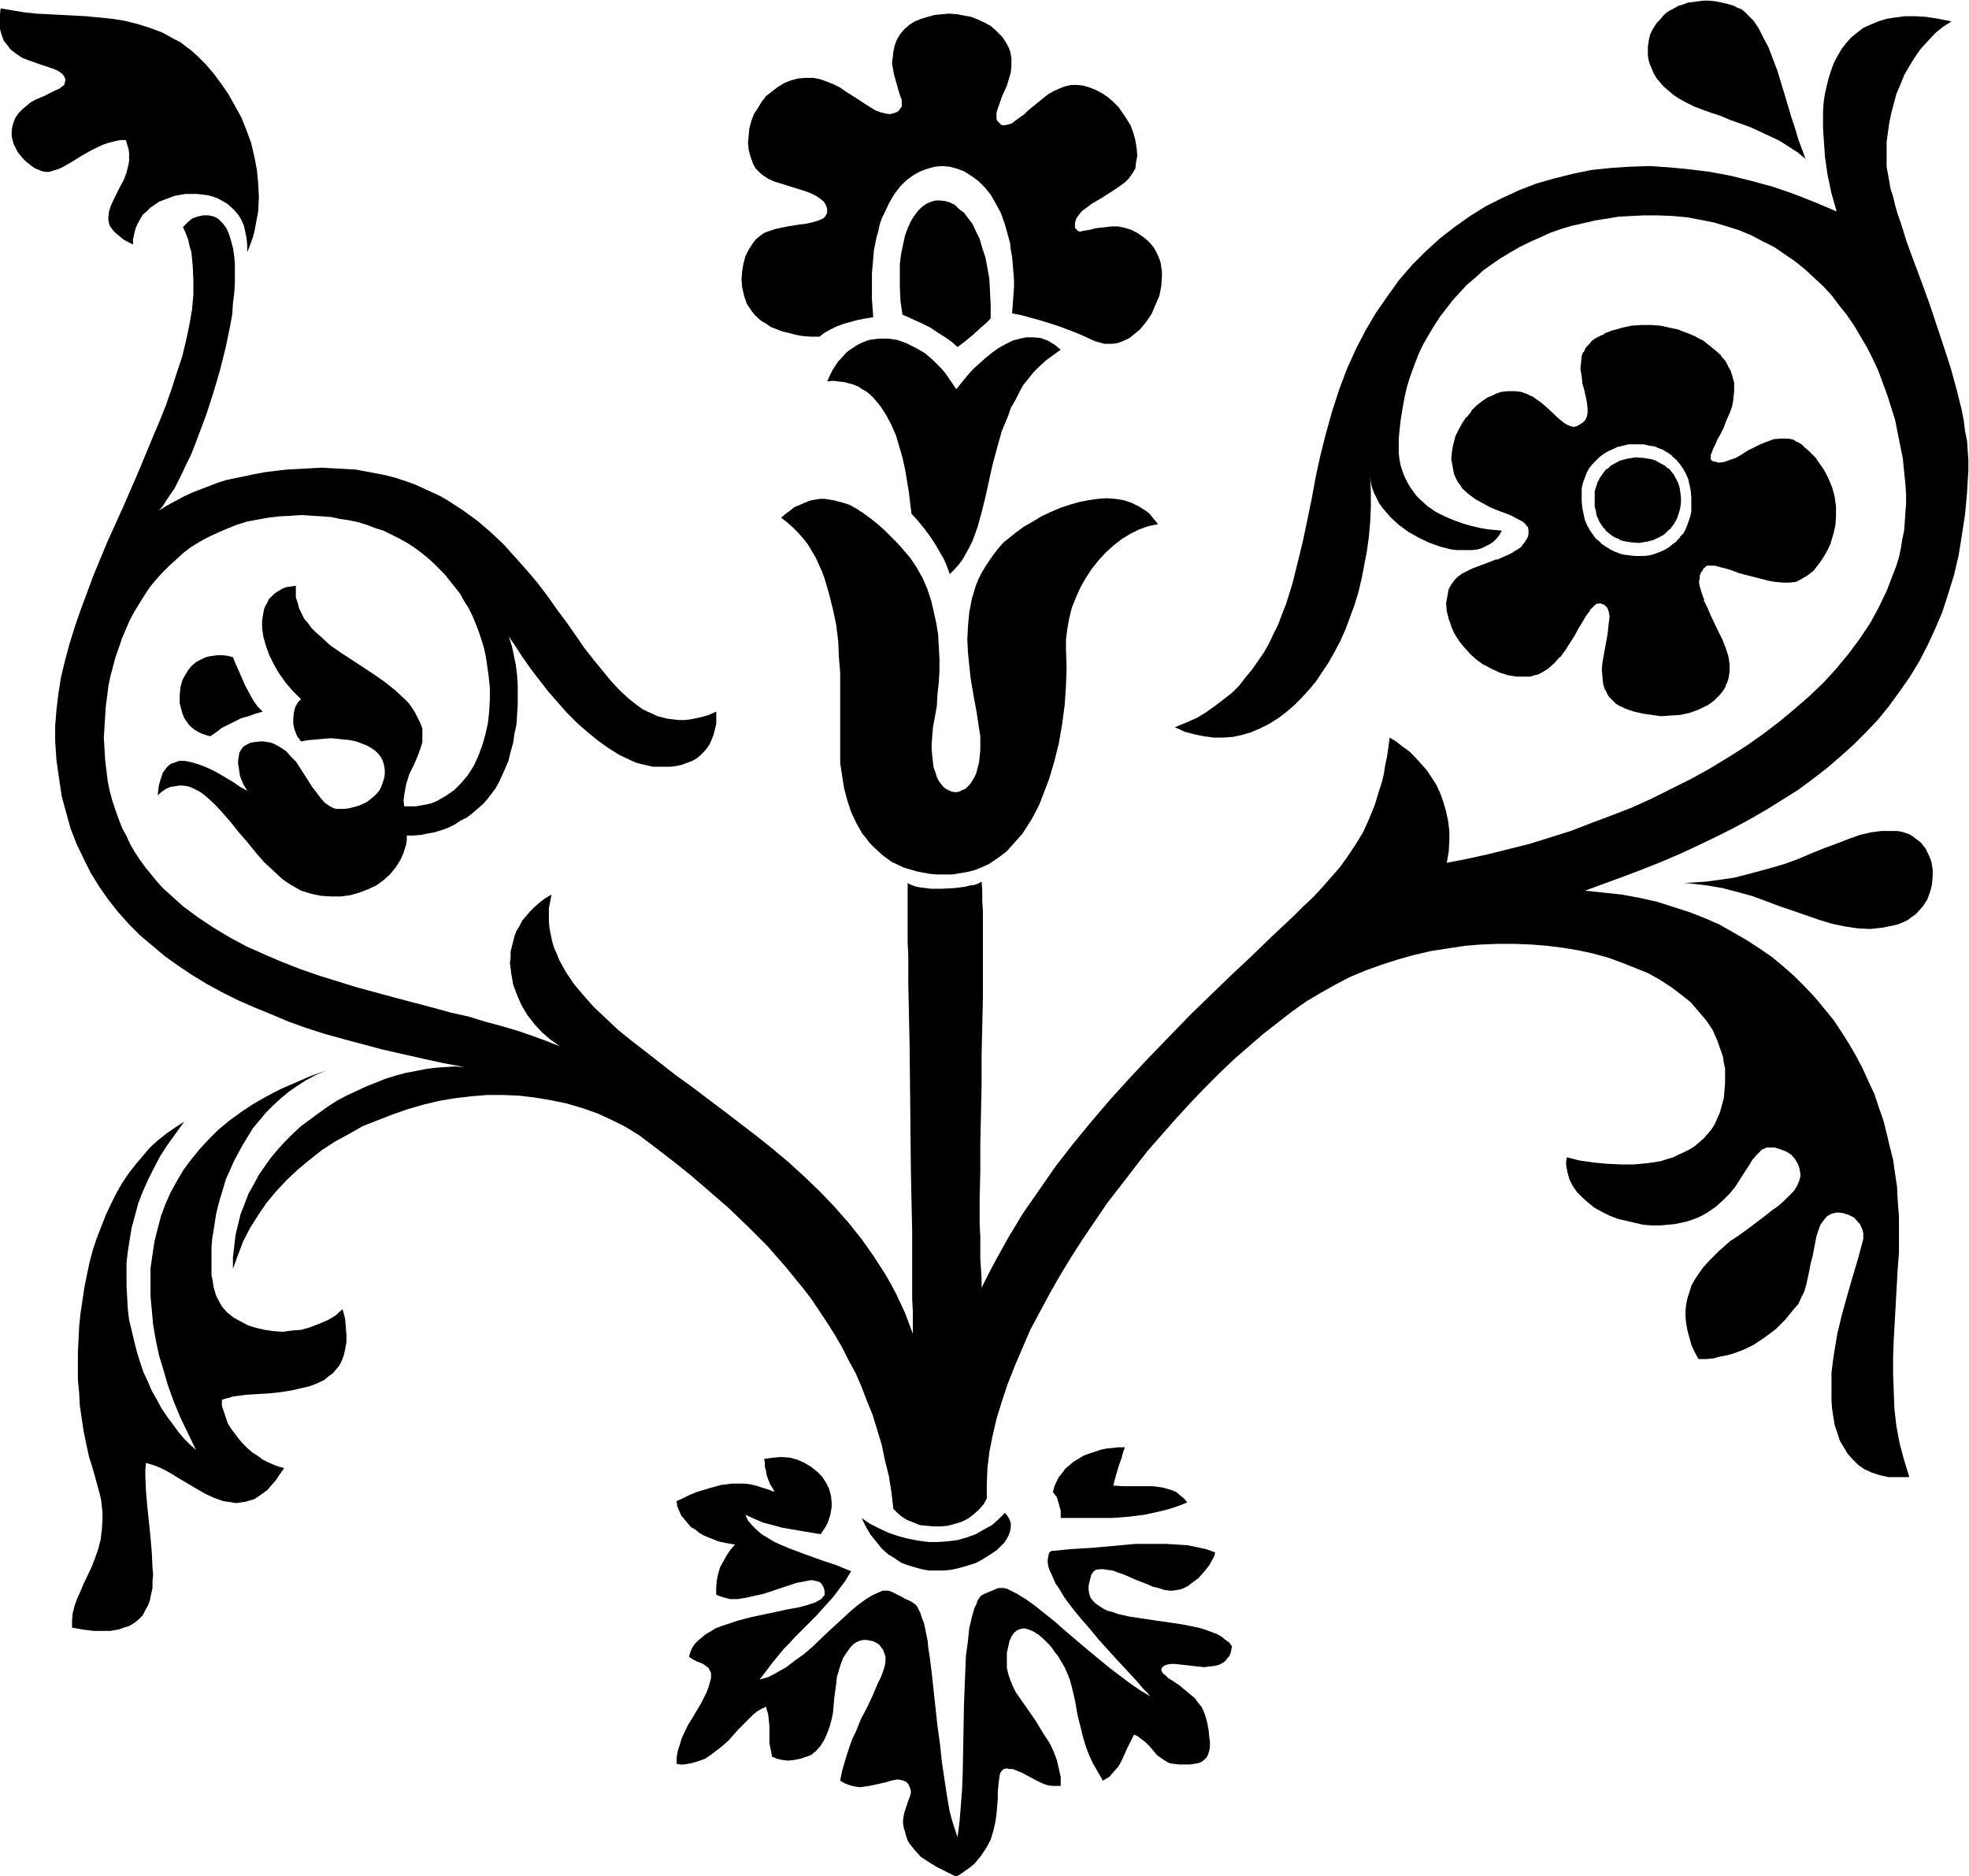
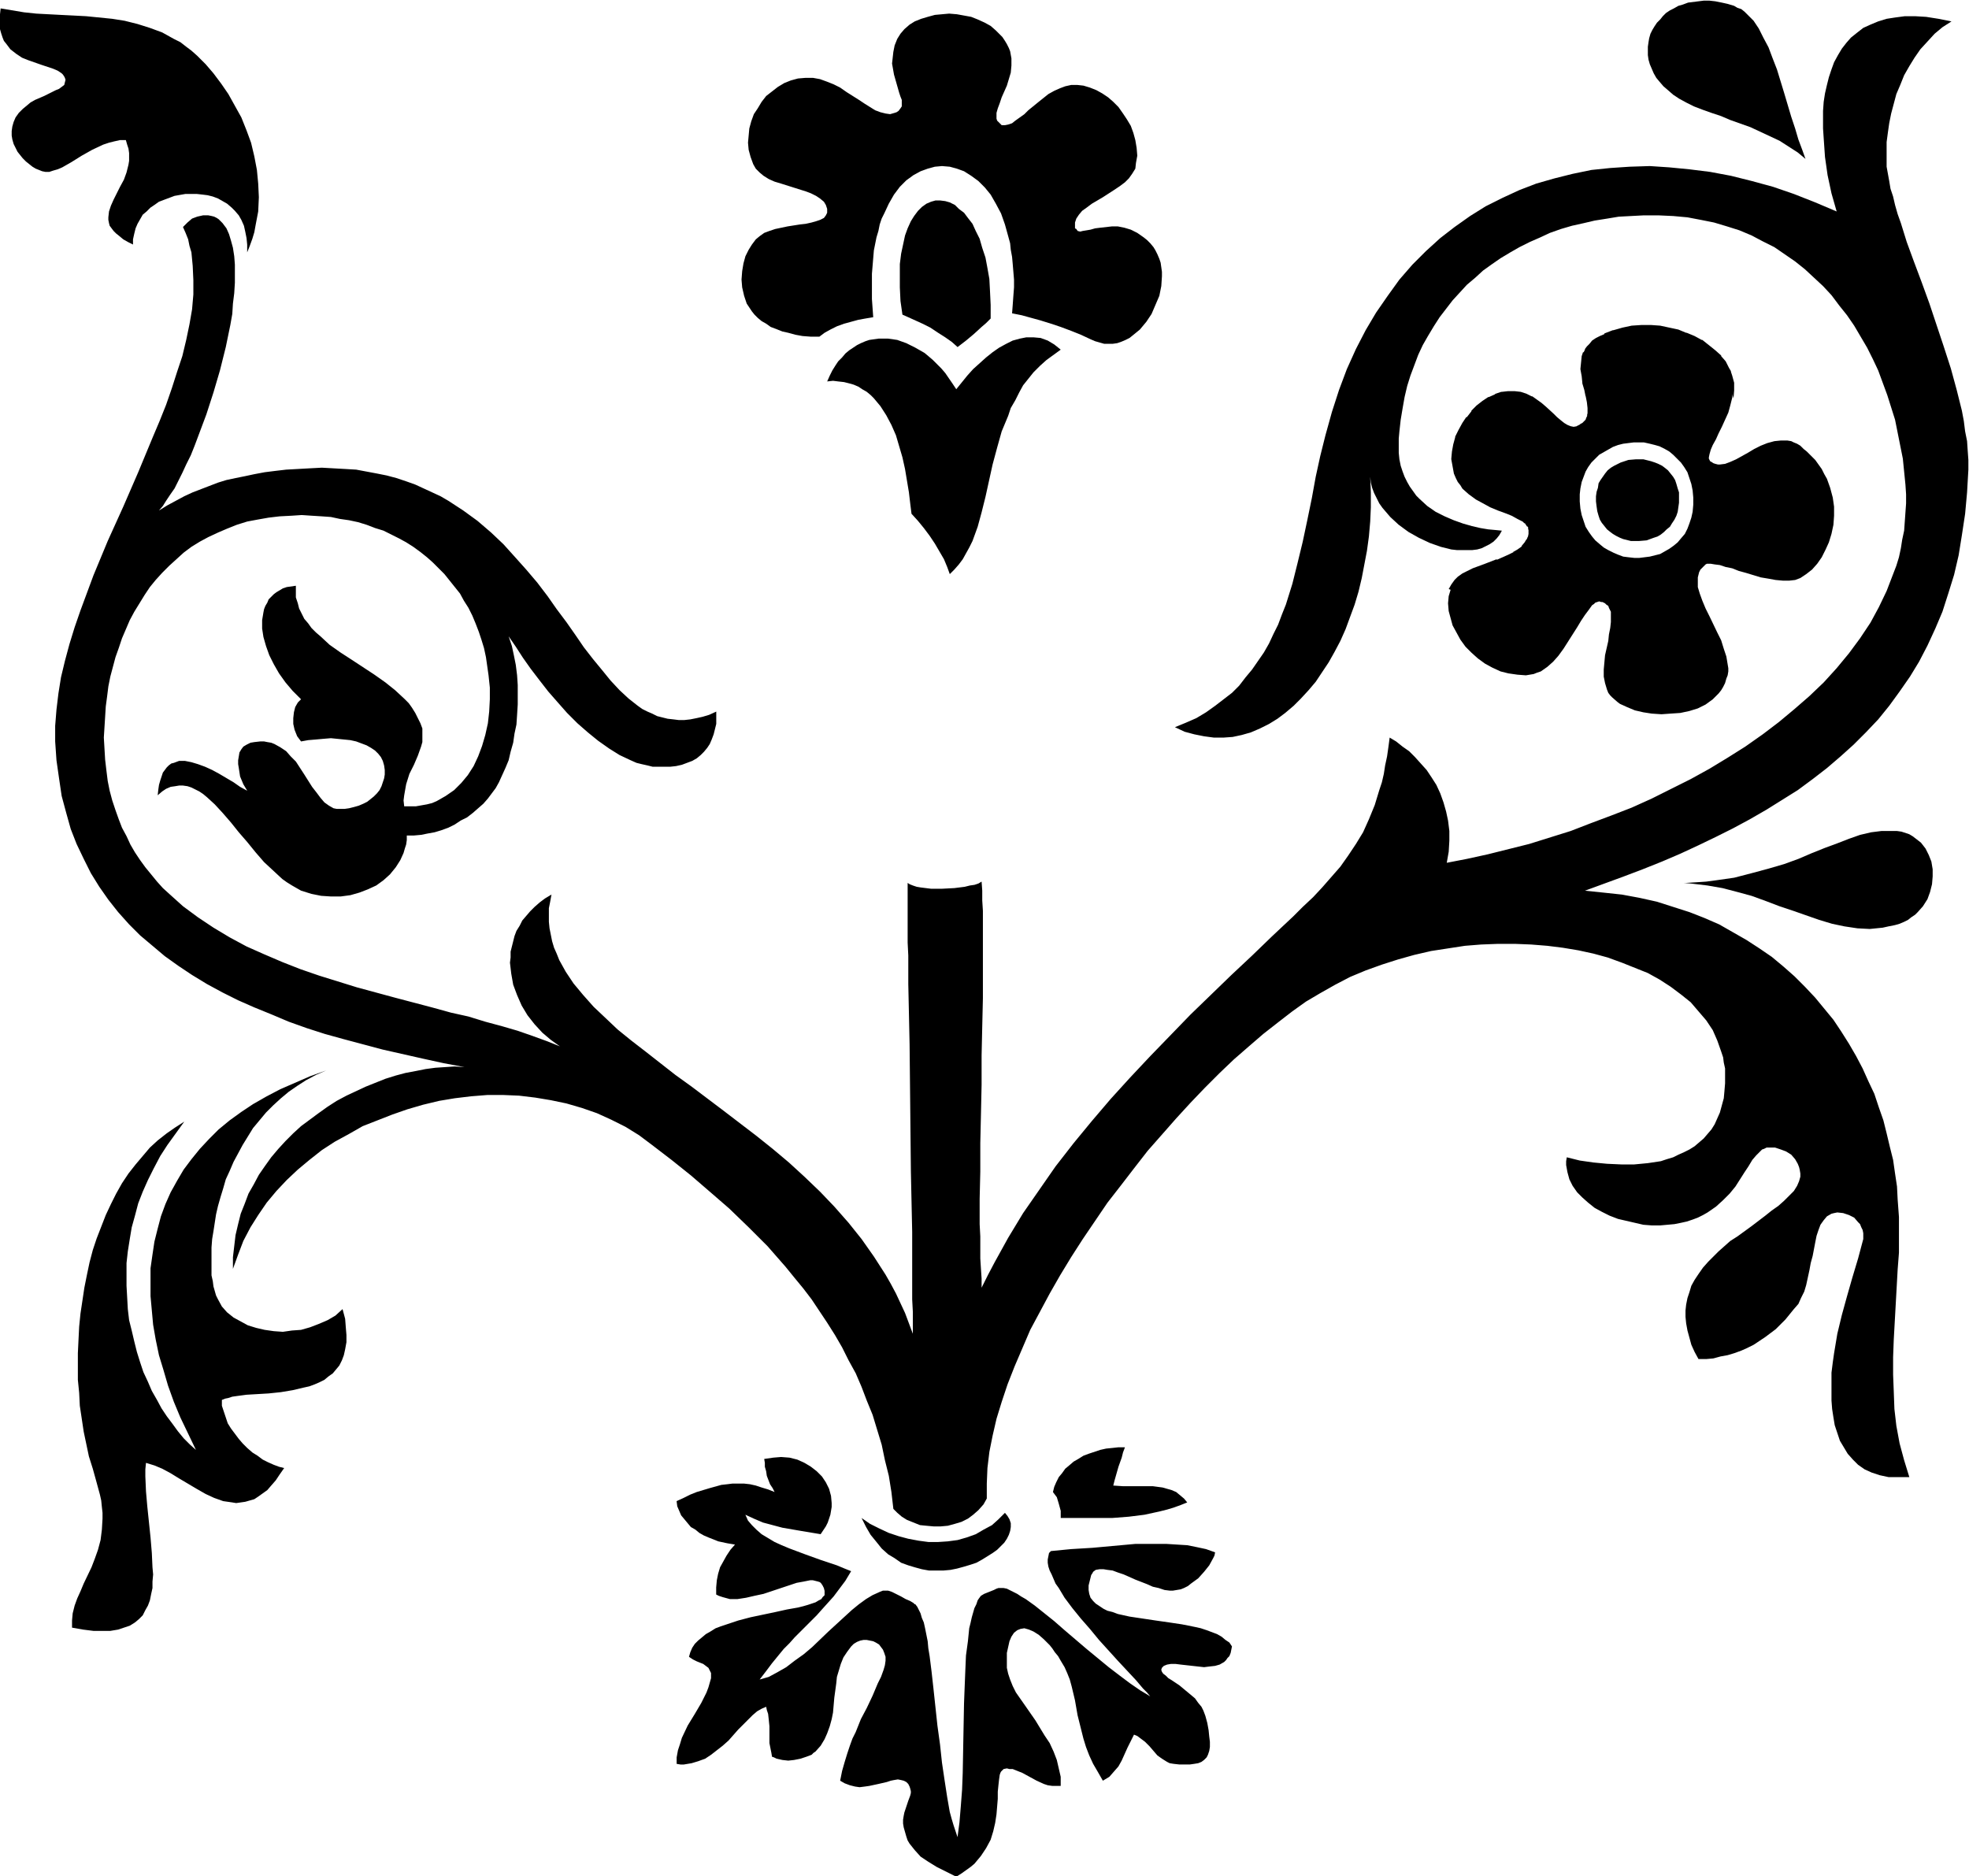
<svg xmlns="http://www.w3.org/2000/svg" fill-rule="evenodd" height="467.327" preserveAspectRatio="none" stroke-linecap="round" viewBox="0 0 3035 2892" width="490.455">
  <style>.brush1{fill:#000}.pen1{stroke:none}</style>
  <path class="pen1 brush1" d="m2315 818-4 7-4 5-5 5-6 4-6 3-6 3-7 2-8 1h-23l-9-1-16-4-17-6-17-8-16-9-15-11-13-12-6-7-6-7-5-7-4-8-4-8-3-8-2-8-1-9 1 24v23l-1 22-2 23-3 22-4 21-4 21-5 21-6 20-7 19-7 19-8 18-9 17-9 16-10 15-10 15-11 13-12 13-11 11-13 11-12 9-13 8-14 7-14 6-14 4-14 3-14 1h-15l-15-2-15-3-15-4-15-7 17-7 16-7 15-9 14-10 13-10 13-10 11-11 10-13 10-12 9-13 9-13 8-14 7-15 7-14 6-16 6-15 10-32 8-32 8-33 7-33 7-34 6-33 7-32 8-32 10-36 11-34 12-32 14-31 15-29 16-27 18-26 18-25 20-23 21-21 22-20 22-17 24-17 24-15 26-13 26-12 26-10 28-8 28-7 29-6 29-3 30-2 31-1 30 2 31 3 32 4 32 6 32 8 33 9 32 11 33 13 33 14-8-28-6-28-4-28-2-29-1-15v-27l1-14 2-13 3-13 3-12 4-12 4-11 6-11 6-10 7-9 7-8 10-8 9-7 11-5 12-5 13-4 13-2 15-2h16l17 1 19 3 20 4-14 9-12 10-11 12-11 12-9 13-8 13-8 14-6 15-6 14-4 15-4 15-3 15-2 14-2 15v38l2 11 2 11 2 12 4 12 3 13 4 14 5 14 9 29 11 30 12 32 12 33 11 33 11 33 11 34 9 33 8 32 3 16 2 16 3 15 1 15 1 14v15l-2 35-3 33-5 33-5 31-7 30-9 29-9 28-11 26-12 26-13 25-14 23-16 23-16 22-17 21-19 20-19 19-20 18-21 18-22 17-23 17-24 15-24 15-26 15-26 14-26 13-27 13-28 13-28 12-30 12-29 11-30 11-30 11 29 3 28 3 27 5 27 6 25 8 25 8 23 9 23 10 21 12 21 12 20 13 19 13 18 15 17 15 16 16 16 17 14 17 14 17 12 18 12 19 11 19 10 19 9 20 9 19 7 21 7 20 5 20 5 21 5 20 3 21 3 20 1 20 2 27v55l-2 26-6 108-1 27v27l1 26 1 27 3 26 5 27 7 26 8 26h-32l-14-3-12-4-11-5-10-7-8-8-8-9-6-10-6-10-4-12-4-12-2-12-2-13-1-13v-43l2-16 2-14 5-30 7-29 8-29 8-28 9-30 8-30v-9l-1-5-2-4-2-5-3-3-6-7-8-4-9-3-9-1-5 1-4 1-7 4-5 6-5 7-3 8-3 9-2 10-4 21-3 11-2 11-5 23-3 10-5 10-4 9-7 8-13 16-15 15-8 6-8 6-9 6-9 6-10 5-9 4-11 4-10 3-11 2-11 3-11 1h-12l-6-11-5-11-3-11-3-11-2-11-1-10v-10l1-9 2-10 3-9 3-10 5-9 6-9 7-10 8-9 9-9 7-7 9-8 9-8 11-7 22-16 21-16 10-8 10-7 9-8 8-8 7-7 5-8 3-7 2-7v-5l-1-6-1-4-2-5-4-7-6-7-8-5-8-3-9-3h-13l-4 2-3 1-3 3-6 6-6 7-6 10-6 9-7 11-7 11-9 11-10 10-11 10-13 9-7 4-8 4-8 3-9 3-9 2-10 2-11 1-11 1h-13l-13-1-13-3-13-3-13-3-13-5-12-6-11-6-10-8-9-8-8-8-7-10-5-10-3-11-2-11v-6l1-6 20 5 21 3 21 2 22 1h20l21-2 20-3 9-3 10-3 8-4 9-4 8-4 8-5 7-6 7-6 6-7 6-7 5-8 4-9 4-9 3-11 3-11 1-11 1-12v-23l-2-9-1-8-3-9-6-17-7-16-10-15-12-14-12-14-15-12-16-12-17-11-18-10-20-8-20-8-22-8-22-6-23-5-24-4-24-3-25-2-25-1h-26l-26 1-25 2-26 4-26 4-26 6-25 7-25 8-25 9-24 10-23 12-23 13-22 13-21 15-22 17-23 18-22 19-23 20-22 21-23 23-22 23-22 24-22 25-22 25-21 27-20 26-21 27-19 28-19 28-18 28-17 28-16 28-15 28-15 28-12 28-12 28-11 28-9 27-8 26-6 26-5 25-3 25-1 24v23l-5 9-8 9-8 7-8 6-10 5-10 3-11 3-11 1h-11l-11-1-10-1-10-4-10-4-8-5-7-6-6-6-3-26-4-25-6-24-5-24-7-23-7-23-9-22-8-21-9-21-11-20-10-20-11-19-12-19-12-18-12-18-13-17-14-17-13-16-28-32-29-29-30-29-30-26-29-25-30-24-30-23-20-15-21-13-22-11-22-10-23-8-24-7-24-5-24-4-25-3-24-1h-25l-25 2-25 3-24 4-25 6-24 7-23 8-23 9-23 9-21 12-22 12-20 13-19 15-18 15-17 16-16 17-15 18-13 19-12 19-11 21-8 21-8 22v-18l2-17 2-17 4-17 4-16 6-15 6-16 8-14 8-15 9-13 10-14 11-13 11-12 12-12 12-11 27-20 14-10 14-9 15-8 15-7 15-7 15-6 15-6 16-5 15-4 16-3 15-3 15-2 15-1 15-1 15 1-32-6-32-7-31-7-31-7-30-8-30-8-29-8-28-9-28-10-26-11-27-11-25-11-24-12-24-13-23-14-21-14-21-15-19-16-19-16-17-17-17-19-15-19-14-20-13-21-11-22-11-23-9-23-7-25-7-26-4-27-4-28-2-29v-24l2-25 3-25 4-25 6-25 7-26 8-26 9-26 10-27 10-27 22-53 24-53 23-53 22-53 11-26 10-25 9-26 8-25 8-24 6-25 5-24 4-23 2-23v-22l-1-22-2-21-3-10-2-10-4-10-4-9 7-7 7-6 8-3 9-2h8l5 1 4 1 4 2 3 2 3 3 3 3 6 8 4 9 3 10 3 11 2 13 1 13v28l-1 16-2 16-1 16-3 17-7 34-9 36-10 34-11 34-12 32-6 16-6 15-7 14-6 13-6 12-6 12-7 10-6 9-5 8-6 7 13-8 26-14 13-6 13-5 13-5 13-5 13-4 14-3 15-3 14-3 16-3 16-2 17-2 18-1 18-1 19-1 18 1 18 1 17 1 16 3 16 3 15 3 15 4 15 5 14 5 13 6 13 6 13 6 12 7 23 15 22 16 21 18 19 18 18 20 17 19 17 20 16 21 14 20 15 20 14 20 13 19 14 18 14 17 13 16 14 15 14 13 14 11 7 5 8 4 7 3 8 4 8 2 8 2 9 1 8 1h9l9-1 10-2 9-2 10-3 11-5v19l-2 8-2 8-3 8-3 7-4 6-5 6-5 5-6 5-7 4-8 3-8 3-9 2-9 1h-27l-8-2-9-2-8-2-9-4-17-8-16-10-17-12-16-13-16-14-16-16-15-17-14-16-14-18-13-17-12-17-11-17-11-16 5 15 3 14 3 15 2 16 1 15v30l-1 16-1 15-3 14-2 14-4 14-3 13-5 12-5 11-5 11-5 9-6 8-6 8-7 8-8 7-8 7-9 7-10 5-9 6-10 5-11 4-10 3-11 2-10 2-11 1h-11v7l-1 7-2 6-2 7-5 11-7 11-9 11-10 9-11 8-13 6-13 5-14 4-15 2h-15l-15-1-15-3-16-5-7-4-7-4-8-5-7-5-14-13-14-13-13-15-13-16-13-15-12-15-13-15-12-13-12-11-6-5-6-4-6-3-6-3-6-2-7-1h-6l-6 1-7 1-7 3-6 4-7 6 1-9 1-7 2-7 2-6 2-6 3-4 3-4 3-3 4-3 4-1 8-3h9l10 2 10 3 11 4 11 5 11 6 22 13 10 7 11 6-6-10-5-12-2-13-1-6v-6l1-6 1-6 3-5 3-4 5-3 6-3 6-1 9-1h6l5 1 6 1 5 2 9 5 9 6 7 8 8 8 13 20 12 19 7 9 6 8 6 7 7 5 7 4 5 1h12l7-1 8-2 7-2 7-3 6-3 5-4 5-4 5-5 4-5 3-6 2-6 2-6 1-6v-7l-1-7-2-7-3-6-4-5-5-5-6-4-7-4-8-3-8-3-9-2-10-1-10-1-10-1-12 1-11 1-12 1-11 2-3-4-3-4-4-10-2-9v-9l1-9 2-8 4-7 5-5-13-13-11-13-10-14-8-14-7-14-5-14-4-14-2-13v-13l2-12 1-5 2-5 3-5 2-5 4-4 4-4 4-3 5-3 5-3 6-2 7-1 7-1v18l3 9 2 8 4 8 4 8 6 7 5 7 7 7 7 6 14 13 17 12 17 11 35 23 17 12 15 12 14 13 7 7 5 7 5 8 4 8 4 8 3 8v21l-2 7-5 14-6 14-7 14-5 16-3 17-1 8 1 9h18l17-3 8-2 7-3 7-4 7-4 13-9 11-11 10-12 9-14 7-15 6-16 5-17 4-18 2-18 1-19v-18l-2-19-2-14-2-14-3-14-4-13-4-12-5-13-5-12-6-12-7-11-6-11-8-10-16-20-9-9-9-9-9-8-10-8-11-8-11-7-11-6-12-6-12-6-13-4-13-5-13-4-14-3-14-2-14-3-14-1-16-1-15-1-15 1-19 1-17 2-17 3-16 3-16 5-15 6-14 6-15 7-13 7-13 8-12 9-11 10-11 10-11 11-10 11-9 11-8 12-8 13-8 13-7 13-6 14-6 14-5 15-5 14-4 15-4 15-3 15-2 16-2 15-1 16-2 32 1 17 1 17 2 17 2 16 3 15 4 15 5 15 5 14 5 13 7 13 6 13 7 12 8 12 8 11 9 11 9 11 9 10 11 10 20 18 23 17 24 16 25 15 26 14 27 12 28 12 28 11 29 10 29 9 29 9 59 16 57 15 29 8 27 6 26 8 26 7 24 7 23 8 22 8 20 8-14-10-13-11-12-13-11-14-9-15-7-16-6-16-3-17-2-17 1-8v-9l2-8 2-8 2-8 3-8 5-8 4-8 6-7 6-7 7-7 8-7 8-6 10-6-2 11-2 10v21l1 10 2 10 2 10 3 10 4 9 4 10 5 9 5 9 12 18 15 18 16 18 18 17 19 18 21 17 22 17 23 18 23 18 25 18 49 37 51 39 25 20 25 21 24 22 24 23 22 23 22 25 20 25 19 27 18 28 8 14 8 15 7 15 7 15 6 16 6 16v-34l-1-19v-104l-1-46-1-47-1-98-1-98-1-47-1-46v-44l-1-20v-92l3 2 5 2 6 2 6 1 8 1 8 1h17l19-1 16-2 8-2 7-1 6-2 5-3 1 14v15l1 16v135l-1 43-1 45v45l-1 46-1 44v44l-1 42v39l1 19v34l1 16 1 15v14l10-20 10-19 21-38 23-38 25-36 25-36 28-36 28-34 29-34 30-33 31-33 31-32 31-32 63-61 32-30 30-29 17-16 16-15 15-15 16-15 14-15 14-16 14-16 12-17 12-18 11-18 9-20 9-22 7-23 4-12 3-13 2-13 3-14 2-14 2-15 10 6 10 8 10 7 9 9 9 10 9 10 8 12 7 11 6 13 5 14 4 14 3 14 2 16v15l-1 17-3 17 31-6 32-7 32-8 32-8 32-10 32-10 31-12 32-12 31-12 31-14 30-15 30-15 29-16 28-17 27-17 27-19 25-19 24-20 23-20 22-21 20-22 19-23 17-23 16-24 13-24 12-25 10-26 5-13 4-13 3-14 2-13 3-14 1-14 1-14 1-14v-14l-1-15-2-20-2-20-4-20-4-20-4-20-6-19-6-19-7-19-7-19-8-17-9-18-10-17-10-17-11-16-12-15-12-16-13-14-14-13-14-13-15-12-16-11-16-11-18-9-17-9-19-8-19-6-20-6-20-4-21-4-22-2-22-1h-24l-19 1-19 1-18 3-19 3-17 4-18 4-17 5-17 6-15 7-16 7-16 8-14 8-15 9-13 9-14 10-12 11-13 11-11 12-11 12-10 13-10 13-9 14-9 15-8 14-7 15-6 16-6 16-5 16-4 17-3 17-3 18-2 18-1 11v22l1 10 2 10 3 9 3 8 4 8 4 7 5 7 5 7 5 5 12 11 13 9 14 7 14 6 14 5 14 4 13 3 12 2 11 1 10 1z" />
-   <path class="pen1 brush1" d="m324 1135-7-2-6-2-6-3-5-3-5-4-4-4-7-10-2-5-2-6-3-12v-12l1-12 3-11 3-6 3-5 3-5 4-5 4-4 5-4 6-3 6-3 6-2 7-1 7-1h8l8 1 8 2 4 10 5 11 10 23 6 11 6 11 7 10 8 8-11 3-11 4-11 3-10 5-10 5-10 5-9 7-9 6zm1461-327-4-5-5-6-4-5-5-4-11-7-12-6-12-4-13-2-13-1-14 1-14 2-15 3-14 4-15 5-14 6-15 7-13 8-14 8-11 8-10 8-10 8-8 9-7 9-7 10-6 9-6 10-5 10-4 10-3 10-3 10-4 21-2 21-1 21 1 20 2 20 2 19 3 18 3 17 3 16 2 13 2 13 2 13v22l-1 9-1 10-2 7-2 8-3 7-3 5-4 6-3 3-4 4-5 2-4 2-4 1h-4l-5-1-4-2-4-2-4-3-3-4-4-5-3-6-2-7-3-8-1-8-1-9-1-10v-10l1-12 1-13 3-16 3-17 1-18 2-18 1-18v-19l-1-18-1-19-3-18-4-18-4-17-6-18-7-16-9-16-10-15-12-14-8-9-10-10-9-9-10-9-11-9-11-8-12-8-11-6-13-4-12-3-13-2h-7l-6 1-7 1-6 2-7 3-7 3-7 3-6 5-7 5-7 6 9 7 9 8 8 8 8 9 7 9 6 10 6 10 5 11 5 11 4 11 7 24 6 24 5 24 3 25 1 24 2 24v139l3 20 3 19 5 19 6 18 8 17 9 16 6 7 5 7 7 7 13 12 8 6 7 5 9 4 8 4 10 3 10 3 10 2 11 2 11 1h24l12-2 12-2 11-3 10-4 11-5 9-6 10-7 9-7 8-9 8-9 8-9 14-22 6-11 6-12 5-13 10-26 8-27 7-28 5-29 4-30 2-29 1-29-1-28v-15l2-16 3-17 4-16 6-15 7-16 8-14 9-14 11-14 11-12 12-11 13-10 13-8 14-7 14-5 15-3z" />
  <path class="pen1 brush1" d="m1464 885-4-11-5-12-7-12-7-12-8-12-9-12-9-11-10-11-2-16-2-17-3-18-3-18-4-18-5-17-5-17-7-16-8-15-9-14-10-12-5-5-6-5-7-4-6-4-7-3-7-2-8-2-9-1-8-1-9 1 4-9 4-8 5-8 4-6 6-6 5-6 6-5 6-4 6-4 6-3 7-3 6-2 7-1 7-1h15l14 2 14 5 14 7 14 8 6 5 7 6 7 7 6 6 6 7 11 16 6 9 17-21 9-10 10-9 10-9 10-8 10-7 11-6 10-5 11-3 10-2h11l11 1 11 4 10 6 5 4 5 4-11 8-11 8-10 9-10 10-8 10-8 10-6 11-6 12-7 12-4 12-10 24-7 25-7 26-11 50-6 24-6 22-4 11-4 11-5 10-5 9-5 9-6 8-7 8-7 7z" />
  <path class="pen1 brush1" d="m1527 491-7 7-7 6-12 11-12 10-13 10-9-8-10-7-11-7-12-8-12-6-11-5-11-5-9-4-3-21-1-21v-36l2-16 3-14 3-14 4-11 5-11 5-8 6-8 6-6 7-5 7-3 7-2h7l8 1 7 2 8 4 6 6 8 6 6 8 7 9 5 11 6 12 4 14 5 15 3 16 3 17 1 19 1 21v21z" />
  <path class="pen1 brush1" d="m1560 483 1-13 1-14 1-13v-12l-1-12-1-12-1-11-2-11-1-10-3-11-5-18-6-17-8-15-8-14-9-11-10-10-11-8-11-7-11-4-11-3-12-1-11 1-11 3-11 4-11 6-11 8-10 10-9 12-8 14-7 15-4 8-3 9-2 10-3 10-2 10-2 10-1 12-1 12-1 12v39l1 14 1 14-12 2-11 2-11 3-11 3-11 4-10 5-9 5-8 6h-13l-13-1-11-2-11-3-9-2-10-4-8-3-7-5-7-4-6-5-5-5-4-5-4-6-4-6-2-6-2-6-3-13-1-12 1-13 2-12 3-11 5-10 5-8 6-8 6-5 7-5 8-3 9-3 19-4 19-3 9-1 9-2 7-2 6-2 6-3 3-4 2-4v-6l-1-3-1-3-3-5-6-5-6-4-8-4-8-3-19-6-19-6-10-3-9-4-8-5-6-5-6-6-4-7-4-11-3-11-1-11 1-11 1-11 3-11 4-11 6-9 6-10 7-9 9-7 9-7 10-6 10-4 11-3 12-1h11l11 2 11 4 10 4 10 5 10 7 19 12 9 6 8 5 8 5 8 3 8 2 7 1 7-2 3-1 3-2 3-4 2-3v-10l-2-5-2-6-4-14-4-14-3-17 1-9 1-9 2-10 4-10 5-8 6-7 8-7 8-5 10-4 10-3 11-3 11-1 11-1 12 1 11 2 11 2 10 4 11 5 9 5 8 7 5 5 5 5 4 6 3 5 3 6 2 5 2 11v11l-1 11-3 10-3 10-8 18-3 9-3 8-2 7v9l1 3 2 2 2 2 2 2 1 1h5l5-1 6-2 5-4 7-5 7-5 6-6 16-13 15-12 9-5 9-4 8-3 9-2h10l9 1 10 3 10 4 9 5 9 6 8 7 8 8 7 10 6 9 6 10 4 11 3 11 2 12 1 12-2 11-1 9-5 8-5 7-6 6-8 6-9 6-17 11-17 10-8 6-7 5-5 6-4 6-2 6v9l2 1 2 3 4 1 4-1 6-1 6-1 7-2 8-1 9-1 9-1h9l10 2 10 3 10 5 10 7 5 4 5 5 5 6 3 5 3 6 3 7 2 6 1 7 1 7v7l-1 15-3 15-6 14-6 14-8 12-10 12-11 9-5 4-6 3-7 3-6 2-7 1h-13l-7-2-7-2-7-3-15-7-15-6-16-6-15-5-16-5-29-8-15-3zM381 389l4-10 4-11 3-10 2-11 4-21 1-22-1-21-2-21-4-21-5-21-7-19-8-20-10-18-10-18-11-16-12-16-12-14-13-13-9-8-8-6-9-7-10-5-18-10-19-7-19-6-20-5-19-3-20-2-20-2-19-1-20-1-38-2-19-2-18-3-18-3-1 9-1 8 1 8v7l2 7 2 6 2 5 4 5 3 4 3 4 9 7 9 6 10 4 20 7 9 3 9 3 7 3 6 4 2 2 2 3 1 2 1 3-1 4-1 4-4 3-4 3-5 2-6 3-12 6-14 6-7 4-6 5-6 5-6 6-5 7-3 7-2 7-1 7v7l1 6 2 7 3 6 3 6 4 5 4 5 5 5 5 4 5 4 5 3 5 2 5 2 5 1h6l6-2 7-2 7-3 14-8 16-10 16-9 17-8 9-3 8-2 9-2h9l2 7 2 6 1 7v12l-1 6-3 12-4 11-6 11-5 10-5 10-4 9-3 9-1 9v4l1 5 1 4 3 4 3 4 4 4 5 4 6 5 7 4 8 4v-8l2-9 2-8 3-7 4-7 4-7 6-5 6-6 6-4 7-5 8-3 8-3 8-3 17-3h17l9 1 8 1 8 2 8 3 7 4 7 4 7 6 5 5 6 7 4 7 4 9 2 9 2 10 1 10v12zm122 1261-16 7-15 8-14 9-13 9-12 10-12 11-11 11-10 12-10 12-8 13-8 13-7 13-7 13-6 14-6 13-4 14-4 13-4 14-3 13-2 13-2 13-2 12-1 13v43l2 9 1 8 2 7 2 7 3 6 6 11 8 9 10 8 11 6 11 6 13 4 13 3 14 2 14 1 14-2 14-1 14-4 13-5 14-6 12-7 11-10 4 15 1 13 1 12v11l-2 11-2 9-3 8-4 8-5 6-5 6-7 5-6 5-8 4-7 3-8 3-9 2-17 4-18 3-19 2-17 1-17 1-15 2-7 1-6 2-5 1-5 2v9l3 9 3 9 3 9 5 8 6 8 6 8 6 7 7 7 8 7 8 5 8 6 8 4 9 4 8 3 8 2-7 10-6 9-7 8-6 7-7 5-7 5-6 4-7 2-7 2-7 1-7 1-6-1-7-1-7-1-14-5-13-6-14-8-27-16-13-8-13-7-12-5-13-4-1 10v11l1 23 2 23 5 48 2 24 1 22 1 11-1 11v10l-2 9-2 10-3 8-4 7-4 8-6 6-6 5-8 5-9 3-9 3-12 2h-26l-16-2-17-3v-11l1-11 3-12 4-11 5-11 5-12 12-25 5-13 5-14 4-15 2-16 1-17v-9l-1-9-1-10-2-9-3-11-3-11-5-18-6-19-4-19-4-19-3-20-3-20-1-20-2-20v-41l1-21 1-20 2-20 3-20 3-20 4-20 4-19 5-19 6-18 7-18 7-18 8-17 8-16 9-16 10-15 11-14 11-13 11-13 12-11 14-11 13-9 14-9-13 18-13 18-11 17-10 19-9 18-8 18-7 18-5 19-5 18-3 18-3 19-2 18v35l1 18 1 18 2 17 4 16 4 17 4 16 5 16 5 15 7 15 6 14 8 14 7 13 8 12 9 12 8 11 9 11 10 10 9 8-12-25-12-25-10-24-9-25-7-24-7-23-5-24-4-23-2-22-2-22v-43l3-21 3-20 5-20 5-19 7-19 8-18 10-18 10-17 12-16 13-16 14-15 15-15 17-14 18-13 18-12 21-12 21-11 23-10 23-10 25-9zm825 690 7 14 7 12 9 11 8 10 10 9 10 6 10 7 11 4 10 3 11 3 11 2h22l11-1 10-2 11-3 10-3 9-3 9-5 8-5 8-5 7-5 6-6 5-5 4-6 3-6 2-6 1-6v-6l-2-6-3-5-4-5-10 10-10 9-13 7-12 7-14 5-14 4-15 2-15 1h-15l-15-2-16-3-15-4-15-5-15-7-14-7-13-9zm307 0v-11l-3-11-3-10-3-4-3-4 2-8 3-7 4-8 5-6 5-7 6-5 7-6 7-4 8-5 8-3 9-3 9-3 9-2 10-1 9-1h10l-3 8-2 8-5 14-4 14-2 7-2 8 15 1h46l15 2 7 2 7 2 7 3 6 5 6 5 5 6-10 4-11 4-10 3-12 3-23 5-24 3-26 2h-79z" />
  <path class="pen1 brush1" d="M1271 2452v7l-3 3-2 3-4 2-5 3-6 2-6 2-7 2-8 2-17 3-18 4-19 4-19 4-19 5-18 6-9 3-8 3-8 5-7 4-6 5-6 5-5 5-4 6-3 7-2 7 6 4 6 3 5 2 5 2 4 3 4 3 2 4 2 4v8l-2 7-2 7-3 8-4 8-4 8-10 17-11 18-9 19-3 10-3 9-2 11v10l6 1h5l12-2 10-3 11-4 9-6 9-7 9-7 9-8 15-17 8-8 7-7 7-7 7-6 7-4 7-3 1 5 2 6 1 9 1 10v26l2 10 1 5 1 6 3 1 4 2 9 2 9 1 9-1 10-2 9-3 8-3 3-3 3-2 8-9 6-10 4-9 4-11 3-11 2-10 2-23 3-22 1-10 3-10 3-10 4-10 6-9 6-8 4-4 5-3 5-2 5-1h5l5 1 5 1 4 2 5 3 3 4 3 4 2 5 2 6v6l-1 7-2 7-4 11-5 10-8 19-9 19-9 17-8 20-5 10-4 11-4 12-4 13-4 14-3 15 7 4 8 3 8 2 7 1 8-1 7-1 14-3 13-3 6-2 5-1 6-1 5 1 4 1 4 2 3 3 2 4 1 3 1 4v3l-1 4-3 8-3 9-3 9-1 5-1 6v6l1 6 2 7 2 7 2 6 3 5 4 5 4 5 9 10 12 8 13 8 14 7 16 8 8-5 7-5 7-5 6-5 5-6 5-6 4-6 4-6 7-13 4-13 3-13 2-13 1-12 1-12v-11l1-10 1-9 1-7 1-3 1-2 2-2 2-2 5-1 4 1h5l5 2 10 4 11 6 11 6 11 5 6 2 7 1h13v-14l-3-13-3-13-5-13-6-13-8-12-14-23-16-23-7-10-7-10-5-10-4-10-3-9-2-9v-23l2-9 2-9 3-7 4-6 5-4 5-2 6-1 7 2 7 3 8 5 8 7 9 9 4 5 4 6 5 6 4 7 6 10 4 9 4 10 3 11 5 21 4 23 6 24 3 12 4 13 5 13 6 13 7 12 8 14 5-3 5-3 7-8 7-8 5-9 9-20 10-20 5 2 4 3 8 6 7 7 6 7 6 7 7 5 8 5 4 2 6 1 9 1h16l7-1 6-1 5-2 4-3 4-4 2-4 2-6 1-6v-8l-1-8-1-10-2-11-3-11-3-8-3-6-5-6-5-7-12-10-12-10-6-4-6-4-5-3-4-4-4-3-2-3-1-3 1-3 1-1 2-2 5-2 6-1h7l8 1 9 1 18 2 9 1 8-1 9-1 7-2 7-4 3-3 2-3 3-3 2-5 1-5 1-5-4-6-6-4-6-5-7-4-8-3-8-3-9-3-9-2-20-4-20-3-21-3-20-3-20-3-18-4-8-3-8-2-6-3-6-4-6-4-4-4-4-5-2-6-1-6v-7l2-8 2-8 2-3 1-2 4-3 6-1h6l6 1 8 1 8 3 9 3 18 8 18 7 9 4 9 2 9 3 8 1h5l6-1 6-1 5-2 6-3 5-4 11-8 9-10 8-10 6-11 2-4 1-5-14-5-14-3-15-3-16-1-16-1h-48l-33 3-33 3-33 2-31 3-3 3-1 5-1 5v5l1 6 2 6 3 6 3 7 3 7 5 7 9 15 12 16 13 16 14 16 14 17 29 32 14 15 14 15 11 13 6 6 5 6-15-9-16-11-16-12-17-13-34-28-34-29-16-14-15-12-15-12-14-10-7-4-6-4-6-3-10-5-5-1h-8l-3 1-4 2-10 4-5 2-5 3-3 4-2 3-2 6-3 6-2 7-2 7-2 9-2 8-1 10-1 10-3 22-1 23-1 25-1 26-1 53-1 54-1 26-2 26-2 24-3 23-3-9-3-9-3-10-3-11-4-23-4-26-4-27-3-28-4-29-3-28-3-28-3-27-3-24-2-12-1-11-2-10-2-10-2-9-3-7-2-7-3-6-2-4-3-4h-1l-2-2-5-3-7-3-7-4-8-4-6-3-6-2h-8l-5 2-11 5-10 6-11 8-11 9-12 11-12 11-12 11-25 24-13 11-14 10-13 10-14 8-13 7-14 4 10-13 9-12 9-11 9-11 9-9 8-9 17-17 17-17 8-9 9-10 9-10 9-12 9-12 9-15-10-4-12-5-24-8-25-9-24-9-12-5-11-5-10-6-10-6-8-7-7-7-6-7-4-9 13 6 14 6 15 4 15 4 29 5 30 5 4-6 4-6 3-6 2-6 2-6 1-6 1-6v-6l-1-11-3-11-5-10-6-9-8-8-9-7-10-6-11-5-12-3-13-1-12 1-14 2 1 6v6l2 7 1 7 5 13 4 6 3 6-10-4-10-3-9-3-9-2-9-1h-18l-8 1-9 1-18 5-10 3-10 3-10 4-10 5-11 5 1 8 3 7 3 7 5 6 5 6 5 6 7 4 6 5 7 4 7 3 15 6 14 3 6 1 6 1-7 8-6 9-5 9-5 9-3 10-2 10-1 11v11l4 2 6 2 11 3h12l13-2 13-3 14-3 27-9 12-4 12-4 11-2 10-2h4l4 1 4 1 3 1 2 2 2 3 2 4 1 4zM2783 245l-12-10-14-9-14-9-15-7-15-7-15-7-31-11-14-6-15-5-14-5-13-5-12-6-11-6-9-6-8-7-7-6-6-7-5-6-4-7-3-7-3-7-2-7-1-7V72l1-7 1-6 2-7 3-6 3-5 4-6 5-5 4-5 5-5 6-4 6-3 7-4 7-2 8-3 8-1 8-1 8-1h9l9 1 10 2 9 2 10 3 5 3 6 2 5 4 4 4 5 5 5 5 8 12 7 14 8 15 6 16 7 18 11 36 11 37 6 18 5 17 6 16 5 14zm-201 1116h17l16-1 15-1 15-2 14-2 14-2 27-7 26-7 24-7 22-8 21-9 20-8 19-7 18-7 17-6 17-4 16-2h24l7 1 6 2 6 2 5 3 4 3 9 7 7 9 5 10 4 10 2 12v11l-1 12-3 12-4 11-7 11-8 9-4 4-6 4-5 4-6 3-7 3-7 2-10 2-9 2-10 1-10 1-19-1-20-3-19-4-20-6-20-7-20-7-21-7-21-8-22-8-22-6-23-6-23-4-25-3-12-1h-13zm-346-452-3 10-1 11 1 12 3 11 3 11 6 11 6 11 8 11 9 9 10 9 11 8 11 6 13 6 12 3 14 2 13 1 6-1 6-1 5-2 6-2 10-7 9-8 8-9 8-11 14-22 7-11 6-10 6-9 6-8 5-7 3-2 2-2 3-1 3-1 3 1h2l4 2 2 2 3 2 1 3 3 6v16l-1 9-2 10-1 10-5 22-1 11-1 11v11l2 10 3 10 2 5 3 4 3 3 8 7 4 3 11 5 12 5 13 3 13 2 15 1 14-1 15-1 14-3 13-4 12-6 11-8 9-9 4-5 3-5 3-6 2-7 2-5 1-6v-5l-1-6-2-12-4-12-4-13-6-12-12-25-6-12-5-12-4-11-3-10v-15l1-4 1-4 2-4 3-3 4-4 1-1 2-1h6l6 1 8 1 9 3 10 2 10 4 11 3 23 7 12 2 11 2 11 1h10l9-1 8-3 9-6 9-7 8-9 7-10 6-12 5-11 4-13 3-14 1-14v-14l-2-14-4-15-5-14-4-7-4-8-5-7-5-7-6-6-7-7-5-4-5-5-5-3-5-2-4-2-6-1h-10l-10 1-11 3-10 4-10 5-10 6-9 5-9 5-9 4-8 3-8 1h-3l-4-1-3-1-3-2-2-1-1-2-1-2v-2l1-5 2-7 3-7 5-9 4-9 5-10 5-11 5-11 3-11 3-12 1-11-1-12-2-11-2-5-3-6-6-9-6-9-9-9-9-7-11-7-11-6-12-6-13-4-14-4-13-2-15-1h-14l-14 1-14 2-14 4-14 6-7 3-6 4-5 3-4 5-4 4-3 4-2 4-2 5-2 10v10l1 10 2 11 2 10 3 10 2 10 1 9v8l-1 4-2 4-1 3-2 3-3 3-4 3-6 2-6 1h-5l-5-3-5-3-6-4-5-5-6-5-12-11-6-6-8-5-7-5-8-3-8-3-10-2h-9l-10 2-10 3-9 5-9 5-9 7-8 8-8 9-6 10-6 10-4 10-4 11-2 11v11l1 11 3 11 3 6 3 7 3 5 4 5 9 8 10 8 11 6 11 5 12 5 11 5 10 4 10 4 7 5 4 2 2 3 2 3 2 3 1 4v7l-1 4-3 5-3 5-5 6-6 5-7 4-8 5-18 7-18 7-18 7-9 3-7 4-7 5-6 5-4 6-3 7zm352-142v8l-1 7-1 7-2 6-3 6-4 6-3 5-5 4-4 4-5 4-5 3-6 2-11 4-12 1h-12l-12-3-5-2-6-3-5-3-4-3-5-4-4-5-4-5-3-5-2-6-2-7-1-7-1-8v-8l1-7 2-6 1-7 3-5 7-10 4-5 5-4 5-3 10-5 12-4 12-1h11l12 3 6 2 5 2 6 3 4 3 5 4 4 5 4 5 3 5 2 6 2 7 2 6v8zm22 0v11l-1 11-2 9-3 9-3 8-4 8-6 7-5 6-6 5-7 5-7 4-7 4-8 2-8 2-8 1-8 1h-8l-9-1-8-1-8-3-7-3-8-4-7-4-6-5-7-6-5-6-5-7-5-8-3-9-3-9-2-10-1-11v-11l1-9 2-10 3-8 3-8 4-7 5-7 6-6 6-6 7-4 7-4 7-4 8-3 8-2 8-1 8-1h16l9 2 8 2 7 2 8 4 7 4 6 5 6 6 6 6 5 7 5 8 3 9 3 9 2 10 1 11z" />
-   <path class="pen1 brush1" d="m2233 908-2 11-2 11 1 12 3 12 4 11v1l5 11 7 11 8 10 1 1 8 9 10 9 11 8h1l11 6 13 6 13 4 13 2h21l6-2 5-1 6-3 10-6 10-9 8-9h1l8-11 14-22 6-11 6-10 6-10 6-8h-1l6-6 2-2 3-2h-1l3-1v1l3-1h-2 3l2 1 3 1 3 2h-1l3 2-1-1 2 3 2 6v-1l1 8v-1l-1 9v-1l-1 9-1 10-2 11-4 22-2 11-1 11 1 11v1l1 10 3 10h1l2 5 3 5 3 3 8 8 5 3 11 5 12 4 13 3 14 2 14 2h1l14-1h1l14-1 14-3 14-5 12-6h1l11-8 9-9 4-5 4-6 2-6 1-1 2-6 1-5v-1l1-5v-12l-2-13-4-12-5-13-6-12-12-25-5-12-6-12h1l-4-11-3-10-1-5v1-5l1-4v-5 1l2-4h-1l3-3 2-4 4-3h-1l2-1h6-1 7l8 2h-1l9 2 10 3 10 4 11 3 24 6 11 3 11 2h1l11 1h10l10-1 8-4 10-6 9-7 8-10 7-10 7-12 5-11v-1l4-13 3-13 1-14v-15l-2-15-4-15-6-14-4-8-4-7-5-7-5-7v-1l-6-6-7-7-5-4-5-5-5-3-5-2v-1l-5-2h-1l-5-1h-11l-11 1-11 4-10 4-10 5-10 5-9 6-9 5-9 3-8 3-7 1h-3l-3-1-3-1v1l-3-2-2-1h1l-1-1-1-2 1 1v-2 1-6 1l3-7-1 1 4-8 4-9 5-9 5-10 4-11 5-11 4-11 2-12-4-13-1 12-3 11-3 11-4 11-5 11-5 9-5 10-4 9-3 7-1 1-2 6-1 6v3l1 2 2 3 2 1 4 2 3 2h8l8-1 9-3 9-4 9-5 9-5 10-5 10-5 10-5v1l11-3h-1l10-2 10 1 5 1h-1l5 2v-1l5 3 5 3-1-1 5 4 5 5 7 6 6 7h-1l6 7 4 7 4 7 4 7 6 14 3 14 3 14v14l-2 14-2 13-4 13v-1l-5 12-6 12v-1l-8 10h1l-8 9h1l-9 7-9 6 1-1-9 3h1l-10 1h1-21l-11-2-11-3-23-6-11-4-11-3-10-3-8-2h-1l-8-2-6-1-6 1-3 1-2 1-4 4-3 3-2 5-2 4v1l-1 4v10l1 5 2 11 4 11h1l5 12 6 12 12 25 5 12 5 13v-1l4 13v-1l1 12 1 6v5l-1 6v-1l-1 6-3 6h1l-3 6v-1l-3 6-4 5-9 9v-1l-11 7h1l-12 6-13 4-14 3-14 2h-14l-14-1-14-2-12-3-13-4h1l-10-5-5-3-7-6-3-4v1l-2-5-3-4h1l-3-9-2-10v-22 1l2-11 4-22 2-11 2-10 1-9v-9l-1-8-3-6-1-3-3-3-3-2-4-2-3-1h-7v1l-3 1-3 2-3 2v1l-5 6h-1l-5 8-6 10-7 10-6 11-14 22-8 11v-1l-8 9-9 9v-1l-10 6h1l-6 3h1l-6 1-5 2h-19l-13-2-12-4-13-5-11-6-11-8h1l-10-9-9-9h1l-8-10-7-11-5-11v1l-4-12-2-11v1l-1-12v1l1-11 3-11-1 1-5-2z" />
  <path class="pen1 brush1" d="m2672 614 1-12v-12l-3-11-2-6v-1l-3-5-5-10-7-8v-1l-9-8-10-8-10-8h-1l-11-6-12-5h-1l-12-5-14-3-14-3-14-1h-15l-15 1-14 3-14 4h-1l-13 5v1l-7 3-6 3-6 4-4 5-4 4-3 4v1l-2 4h-1l-2 6-1 10-1 10 2 11 1 10v1l3 10 2 10v-1l2 10 1 9v8l-1 4 1-1-2 4-1 3-3 3 1-1-3 3-4 2h1l-6 3h1l-6 1h1l-5-1-5-2-5-3-5-4-6-5-5-5-12-11-7-6-7-5-7-5h-1l-8-4-9-3-9-1h-11l-9 1h-1l-9 3-1 1-9 4h-1l-9 6-9 7-8 8v1l-7 9h-1l-6 9-6 11-5 10v1l-3 11-2 11-1 11v1l2 11 2 11 3 7 3 6 4 5 3 5 1 1 9 8 11 8 11 6 11 6 12 5 11 4 10 4 9 5 8 4 3 3v-1l2 3 2 3v-1l2 3h-1l1 3v7-1l-1 5v-1l-2 5v-1l-3 5-5 6h1l-7 5-7 4h1l-8 4-18 8v-1l-18 7-19 7-8 4-8 4-7 5-5 5-5 7-4 7 5 2 3-7v1l5-6h-1l6-5-1 1 7-5 7-5 9-3 18-7h-1l19-6v-1l18-7 8-4 7-5 7-5 5-7h1l3-5 2-5 1-4 1-5v-4l-1-4h-1l-1-3-3-3v-1l-3-2v-1l-3-2-8-5-10-4-10-4-11-5-11-5-12-5h1l-11-7-11-7h1l-9-8-4-5-3-5-3-6-3-6 1 1-3-11-1-11v-11 1l2-11 3-11v1l5-11 5-10 7-9h-1l8-9 8-8h-1l9-6 9-6 9-5v1l10-3 9-2h9l9 2 9 2h-1l8 4 7 4 7 6v-1l7 5h-1l12 12 6 5 5 5h1l5 5 6 3 5 2 6 1 7-1 6-3 4-3h1l3-3 2-3 2-4 2-4v-23l-2-9v-1l-3-10-2-10v1l-2-11-1-10v-10 1l2-10v1l2-5h-1l2-5 3-4 3-4 5-4-1 1 6-4h-1l6-4 7-3 14-5h-1l14-4 14-3 14-1h14l14 2 14 2h-1l14 3 13 5 12 5 11 6 10 7 10 7h-1l9 9h-1l7 8 6 10v-1l3 6-1-1 2 6 3 11v-1 12-1l4 13z" />
-   <path class="pen1 brush1" d="m2586 767-1 8v7-1l-2 7-2 7v-1l-2 6-4 5-4 5h1l-4 4-5 4-4 4-5 3-6 2 1-1-12 4h1l-12 1h-12 1l-12-3-6-2 1 1-5-3-5-3-5-3-4-4-4-4-3-6v1l-3-5-2-6-2-7-1-7-1-7v-8 1l1-7 1-6 2-7 2-5 7-10v1l4-5 4-4v1l5-4 10-5 11-3 12-2 11 1 11 2 6 2 5 2 5 3 5 4v-1l4 4 4 5v-1l3 5 3 5 3 6 2 6 1 7 1 7h5l-1-8-1-7-2-7-3-6-3-5v-1l-4-5-4-5-5-3v-1l-5-3-6-3-5-3-6-2-12-2-12-1h-1l-12 2-12 3-11 6-5 3v1l-4 3h-1l-4 5-7 10v1l-3 5v1l-2 6-2 6v24l2 7v1l1 6 3 6v1l3 5 4 6 4 4v1l5 4 5 4 5 3 6 2v1l6 2 12 2 12 1 12-2h1l11-3 1-1 5-2 5-3h1l4-3 1-1 4-4 5-4v-1l4-5 3-5 3-6v-1l2-6 2-7v-1l1-7v-8h-5z" />
-   <path class="pen1 brush1" d="M2607 767v21l-2 10v-1l-3 9-3 8-4 8-6 6h1l-6 6h1l-7 5-6 5-7 4-7 3-8 3-7 2-8 1h-16l-8-1-8-1-8-2h1l-8-3-8-4h1l-7-4-7-5h1l-7-6v1l-5-7-5-7-4-7-4-9-2-9-2-10-1-10v-11 1-10l2-9 3-8 3-8 4-7 5-6 6-6 6-6-1 1 7-5 7-4 7-3 8-4-1 1 8-2 8-2h24l8 2 8 1 7 3 8 3h-1l7 4 7 5h-1l7 6 5 6 5 7 4 7 4 9v-1l2 10v-1l2 10 1 11h6l-1-11-2-10v-1l-3-9v-1l-4-8v-1l-5-7-5-7v-1l-6-6-6-6-7-5-7-4-8-4-8-3-8-2-8-1h-1l-8-1h-8l-9 1-8 2-8 2-8 3-8 3-7 5-7 4-6 6-6 6v1l-5 6-4 8-4 8-3 9-2 10-1 9v11l1 11 2 10v1l3 9 4 9 4 8 6 7 5 7 7 6 7 5 7 5 8 3 7 4h1l8 2 8 2h25l9-1 8-2 8-3 7-3h1l7-5 6-4v-1l7-5 5-6 1-1 5-6v-1l4-7 4-9 3-9v-1l2-9 1-11v-11h-6z" />
</svg>